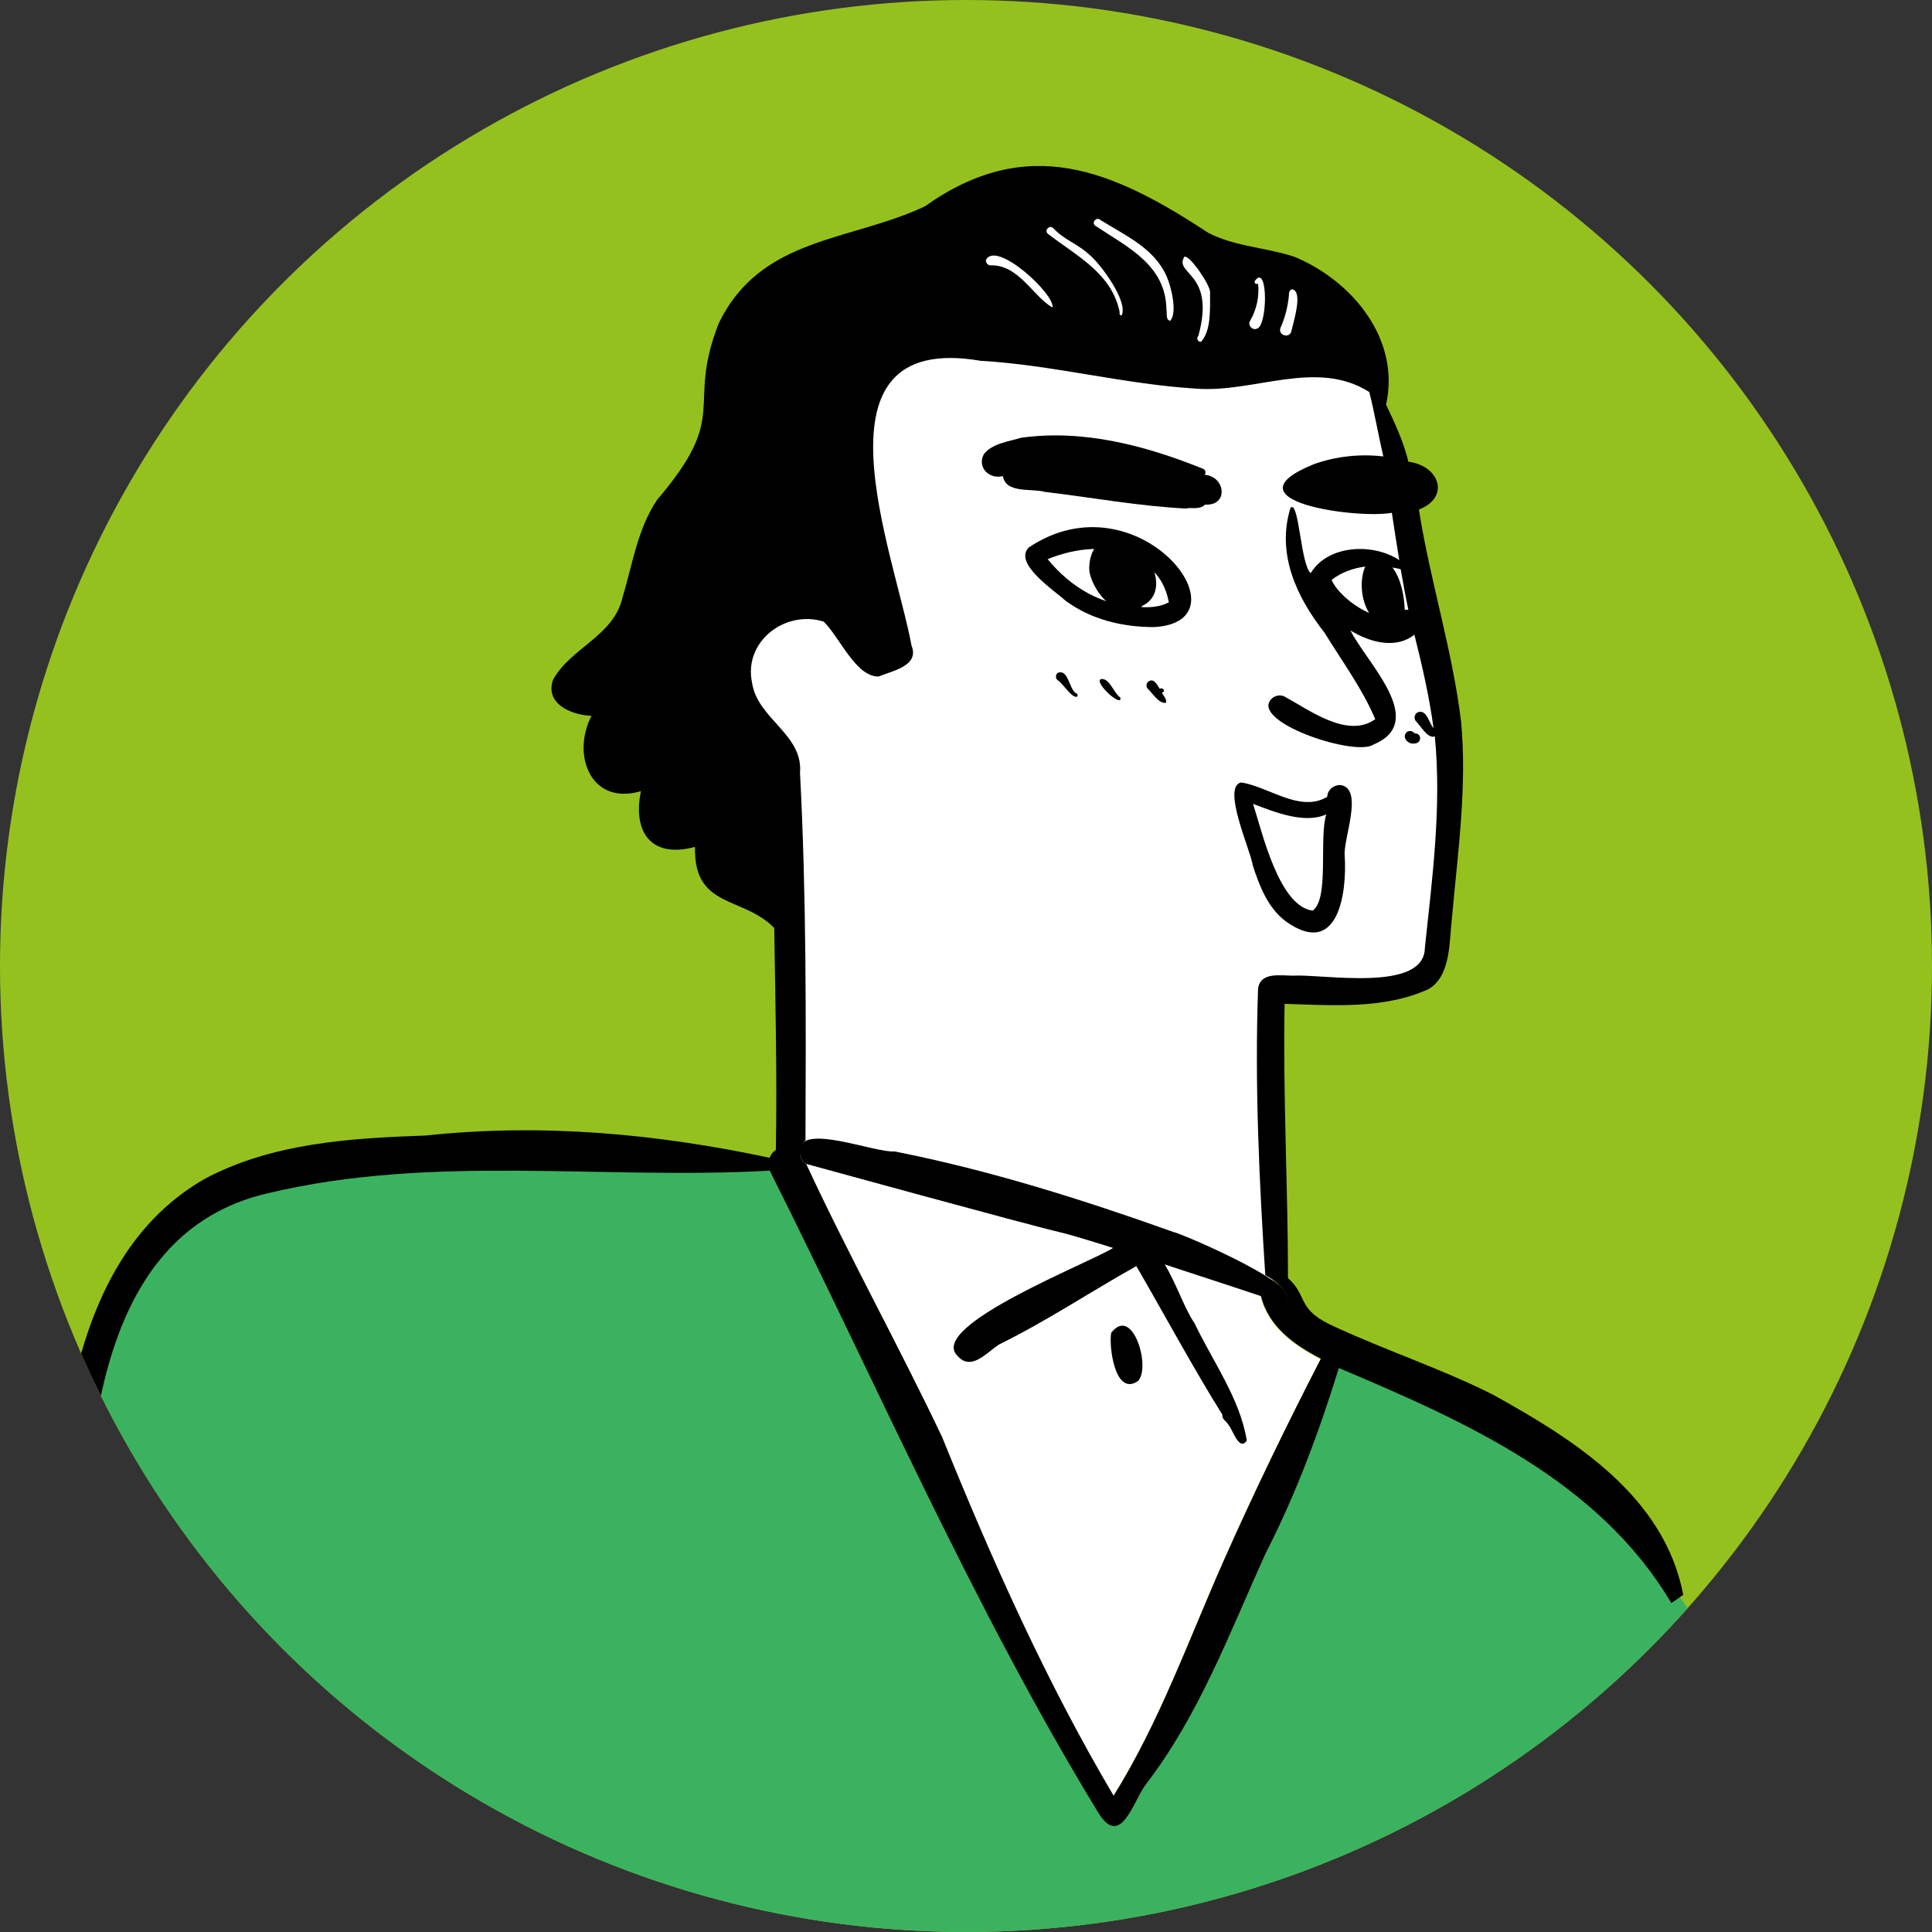
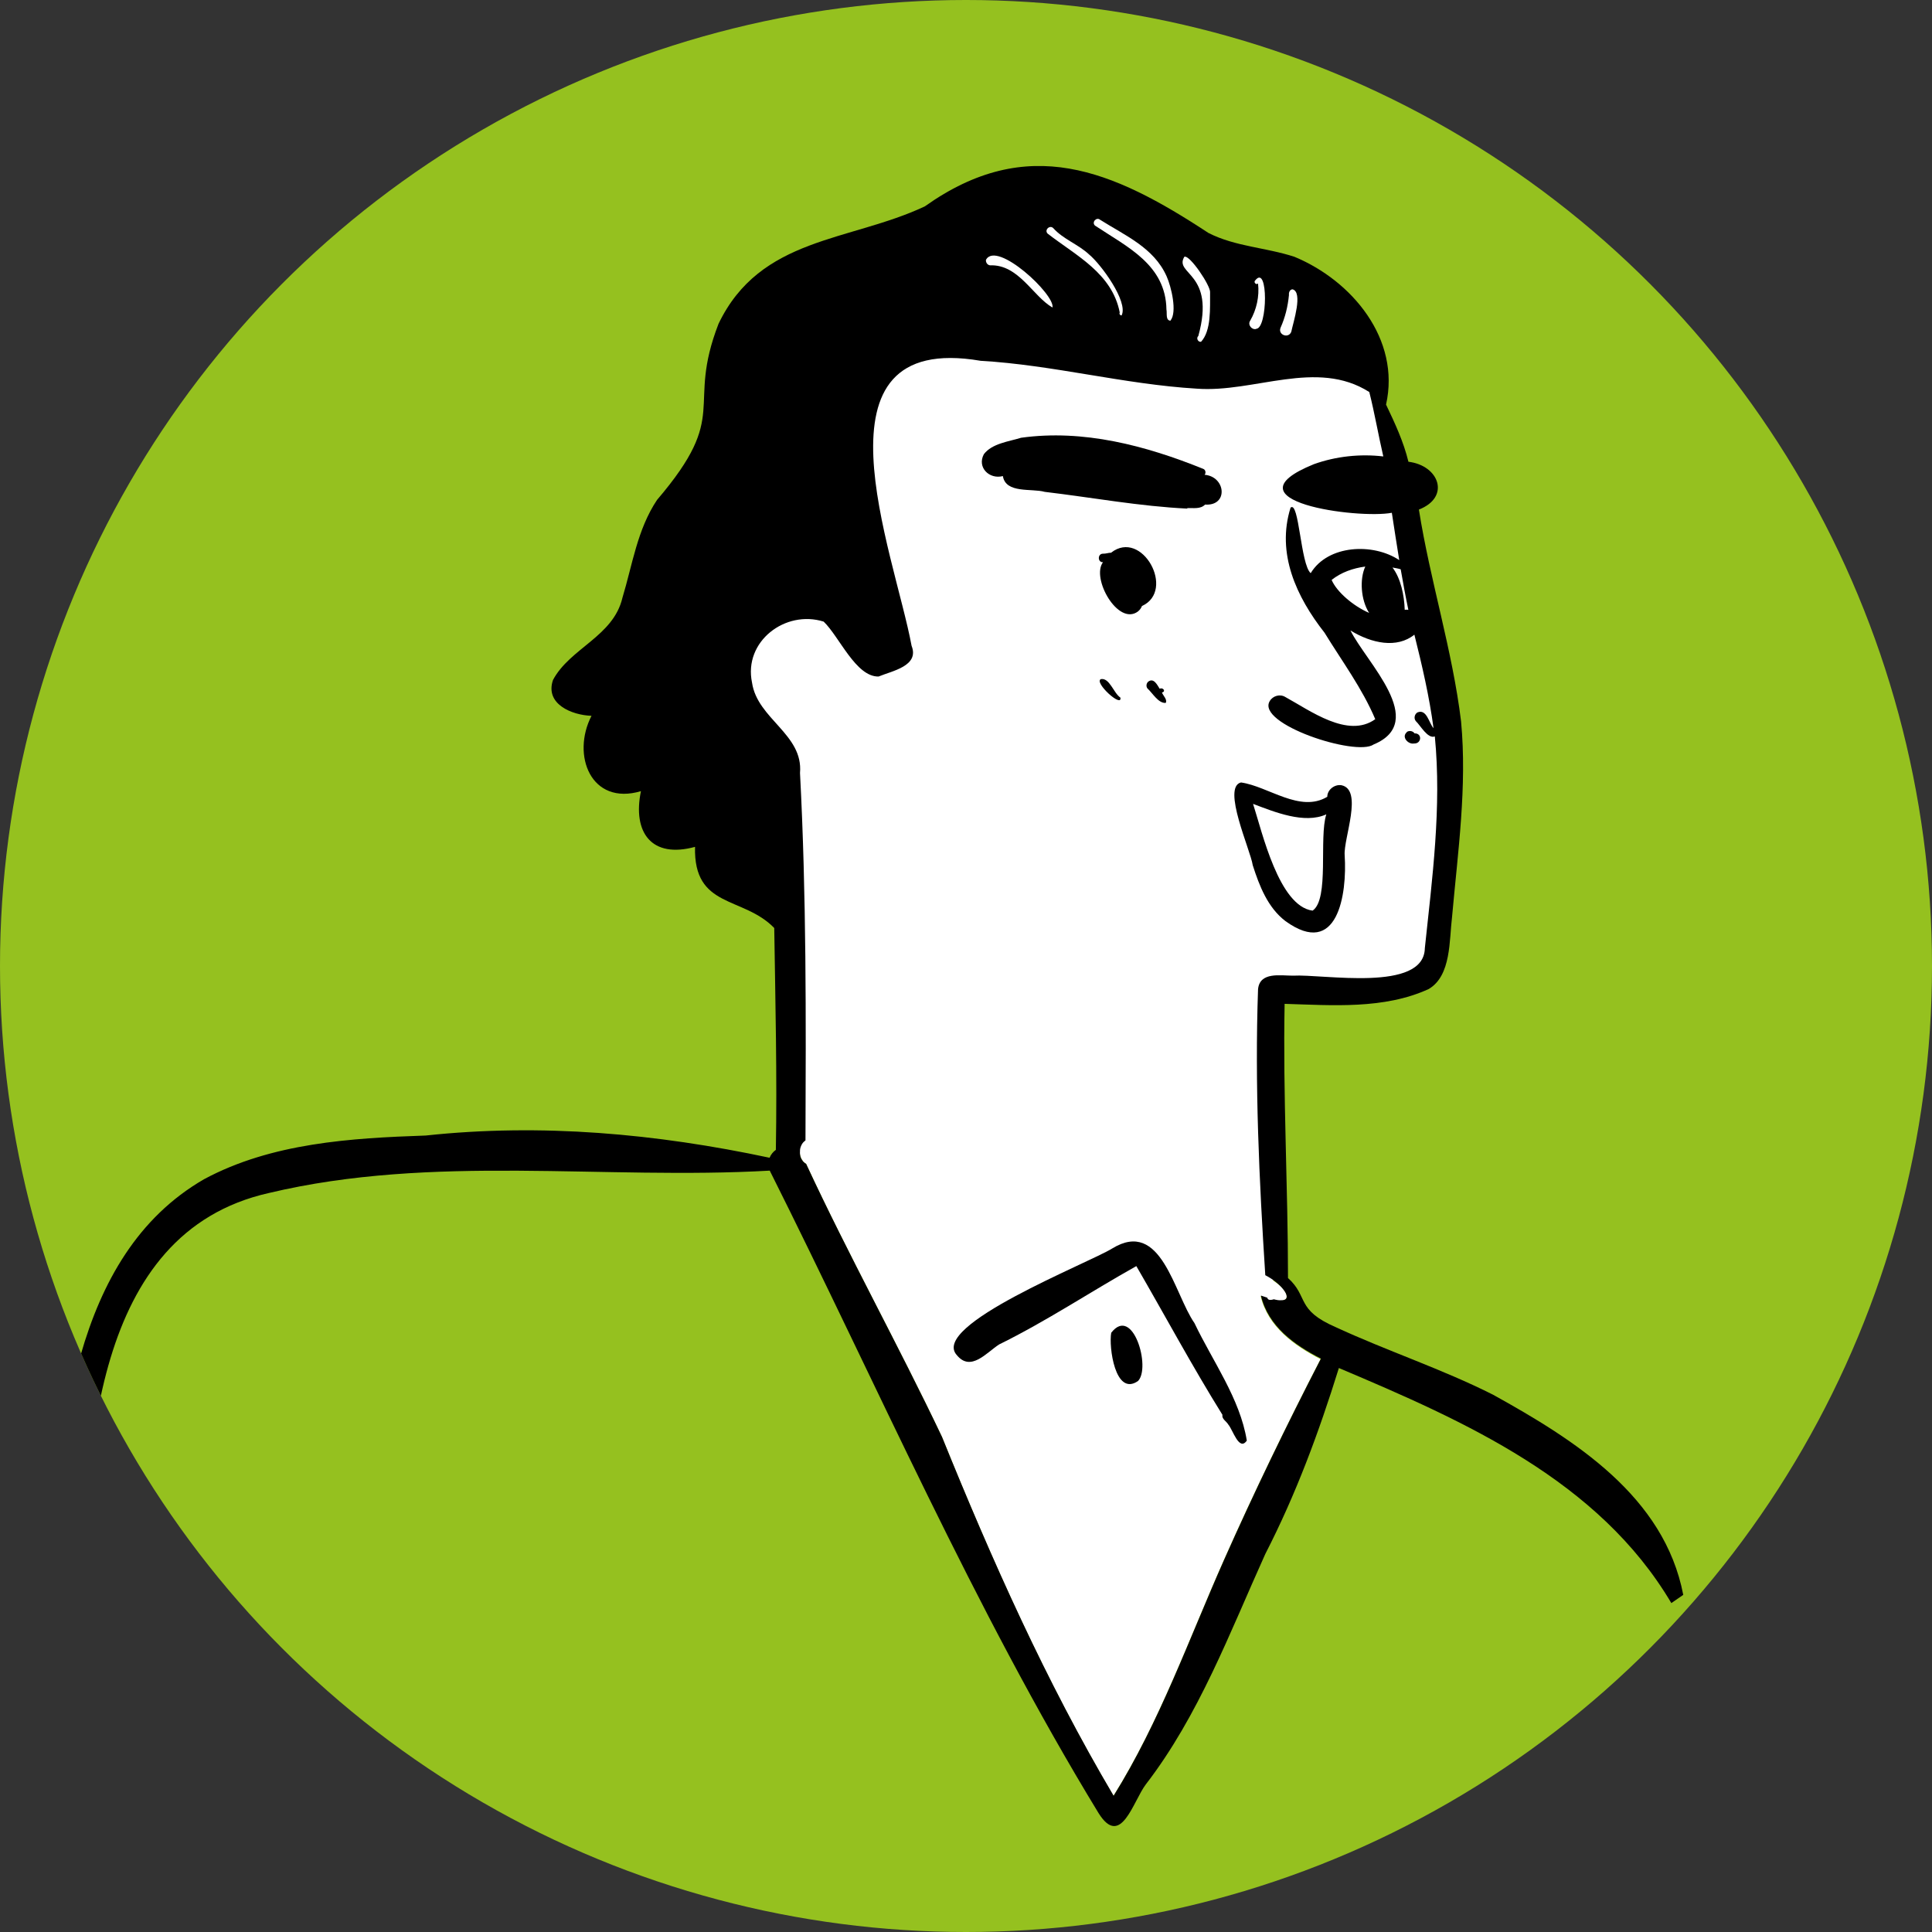
<svg xmlns="http://www.w3.org/2000/svg" id="Calque_2" viewBox="0 0 120 120">
  <rect x="0" y="0" width="120" height="120" fill="#333333" stroke="none" />
  <defs>
    <style>.cls-1{fill:none;}.cls-2{clip-path:url(#clippath);}.cls-3{fill:#fff;}.cls-4{fill:#95c11f;}.cls-5{fill:#3bb260;}</style>
    <clipPath id="clippath">
      <circle class="cls-1" cx="60" cy="60" r="60" />
    </clipPath>
  </defs>
  <g class="cls-2">
    <g>
      <circle class="cls-4" cx="60" cy="60" r="60" />
-       <polygon class="cls-5" points="6.59 81.64 12.47 74.43 21.24 71.88 42.99 71.88 48.88 72.71 68.95 112.51 69.6 112.3 83.19 83.38 99.43 92.13 104.83 99.89 106.33 109.05 108.07 117.76 77.02 120 5.69 120 4.03 96.88 6.59 81.64" />
      <polygon class="cls-3" points="85.04 22.24 75.88 22.87 58.95 20.2 51.83 24 54.28 38.96 48.72 36.73 45.47 39.94 46.52 47.84 48.72 55.86 49.07 71.58 53.39 72.29 78.95 80.07 79.37 78.27 79.04 61.34 88.49 60.75 89.25 59.13 89.99 45.8 87.25 30.27 85.47 23.56 85.04 22.24" />
      <path d="M81.53,56.56c1.05-.72,.38-4.53,.85-5.98-1.36,.62-3.23-.15-4.55-.65,.57,1.77,1.61,6.35,3.69,6.63Zm.91-7.07c0-.44,.45-.78,.87-.72,1.38,.27,.13,3.31,.21,4.35,.16,2.44-.44,6.43-3.68,4.09-1.1-.84-1.62-2.19-2.03-3.47-.14-.95-1.93-4.85-.73-5.14,1.7,.24,3.66,1.91,5.36,.89Z" />
-       <path d="M66.17,37.3c-.69-.63-3.23-2.29-2.28-3.29,6.78-4.56,13.87,4.62,7.78,4.94-1.95,0-3.92-.47-5.5-1.65Zm6.43,.11c-.17-.9-.65-1.92-1.54-2.3-.24-.06-.44-.26-.47-.52-1.78-.77-3.74-.58-5.52,.14,1.45,1.77,3.41,2.93,5.74,2.97,.61,.05,1.24,0,1.79-.29Z" />
      <path d="M70.69,37.97c.11-.09,.19-.2,.24-.33,2.12-.96,0-4.82-1.92-3.31-.17,0-.33,.07-.5,.06-.35,0-.34,.55,0,.53-.75,.98,.93,3.98,2.17,3.06Z" />
-       <path d="M67.67,35.52c-.1-.77,.3-2.25,1.33-1.63,1.67,.08,3.22,3.46,1.04,3.98-1.13,.16-2.2-1.36-2.37-2.35Zm1.6-.82c-.61,.73-.1,1.57,.59,2.02,.55-.22-.24-1.79-.59-2.02Z" />
      <path d="M73.74,31.56c.37-.02,.82,.08,1.11-.22,1.46,.1,1.29-1.74-.03-1.85,.1-.11,.06-.32-.09-.37,0,0,0,0,0,0-3.56-1.44-7.44-2.47-11.31-1.93-.77,.24-1.8,.35-2.31,1.02-.44,.82,.34,1.58,1.18,1.36,.18,1.1,1.79,.75,2.6,.98,2.95,.35,5.9,.9,8.86,1.04Z" />
      <path d="M72.41,43.65c.1-.21-.17-.44-.24-.64,.27-.05,.07-.34-.14-.23-.15-.23-.36-.69-.7-.45-.13,.1-.16,.3-.06,.43,.32,.29,.67,.92,1.12,.9Z" />
      <path d="M69.59,43.33c-.43-.29-.67-1.24-1.21-1.15-.46,.2,1.33,1.82,1.21,1.15Z" />
-       <path d="M66.91,43.27c.05-.08,.01-.22-.1-.22-.42-.31-.46-1.51-1.11-1.26-.14,.11-.15,.32-.03,.44,.33,.18,.94,1.21,1.24,1.03Z" />
      <path d="M87.38,45.48c-.35,.29,.08,.77,.45,.7,.47,.02,.52-.64,.03-.63-.11-.16-.34-.19-.49-.08Z" />
      <path class="cls-3" d="M49.67,71.49c-.01,.31,.13,.64,.4,.8,2.66,5.73,5.73,11.25,8.44,16.96,3.09,7.65,6.44,15.17,10.65,22.29,2.86-4.58,4.67-9.71,6.86-14.65,1.87-4.21,3.88-8.36,6-12.47-1.63-.84-3.27-2.01-3.72-3.92,.13,.04,.26,.09,.39,.13,.05,.2,.27,.14,.42,.1,1.13,.3,1.09-.54-.21-1.3-1.82-1.22-5.6-2.83-6.03-2.92-5.67-2.02-11.39-3.83-17.3-5-1.24,.1-5.95-1.82-5.91-.03Z" />
      <path d="M87.48,37.88c-.07-.01-.15-.02-.23,0-.03-.9-.24-1.95-.76-2.63,.17,.03,.35,.06,.51,.11,.15,.85,.3,1.69,.48,2.54Zm-5.45,46.54c-2.12,4.11-4.13,8.26-6,12.47-2.19,4.94-4,10.06-6.86,14.65-4.21-7.12-7.56-14.64-10.66-22.29-2.71-5.7-5.78-11.23-8.44-16.96-.03-.02-.05-.03-.08-.05-.04-.03-.08-.07-.11-.1-.02-.02-.03-.04-.04-.06,0,0-.01-.02-.02-.03-.02-.03-.03-.05-.05-.08-.02-.03-.03-.07-.04-.1-.01-.04-.03-.08-.03-.12,0-.03-.01-.06-.01-.08,0-.05-.01-.11,0-.17,0-.02,0-.04,0-.07,.01-.13,.06-.26,.13-.38,.05-.08,.13-.16,.21-.22,.03-7.61,.06-15.22-.34-22.82,.21-2.41-2.65-3.35-2.98-5.61-.54-2.56,2.07-4.54,4.45-3.79,.97,.93,2,3.44,3.41,3.41,.84-.35,2.55-.65,2.05-1.91-1.07-5.79-6.69-19.58,4.29-17.7,4.51,.26,8.9,1.46,13.42,1.73,3.57,.27,7.45-1.87,10.72,.21,.33,1.31,.57,2.71,.87,4-1.44-.17-2.94-.01-4.31,.48-5.67,2.3,2.75,3.42,4.84,3.02,.15,.98,.3,1.96,.46,2.94-1.62-1.08-4.43-.96-5.5,.81-.63-.54-.72-4.53-1.25-4.07-.89,2.85,.36,5.54,2.11,7.77,1.08,1.76,2.35,3.47,3.15,5.37-1.7,1.22-4.05-.54-5.59-1.38-.33-.2-.77-.07-.96,.25-.88,1.42,5.36,3.47,6.45,2.7,3.41-1.42-.46-5.1-1.44-7.08,1.32,.81,2.89,1.13,3.97,.26,.48,1.92,.93,3.85,1.19,5.81,0,0,0,0,0,0-.29-.32-.42-1.22-1-.98-.18,.11-.24,.37-.1,.54,.28,.26,.74,1.12,1.18,.95,.43,4.37-.16,8.81-.62,13.15-.05,2.77-6.31,1.6-8.2,1.71-.78,0-2.05-.25-2.16,.84-.21,5.92,.07,11.88,.45,17.77h0s0,0,.01,0c0,0,0,0,0,0,.23,.12,.45,.26,.65,.42h0s0,0,0,0c.38,.31,.66,.66,.67,.89,0,0,0,.02,0,.03,0,.14-.12,.22-.37,.21-.03,0-.06,0-.09,0-.06,0-.14-.01-.21-.03-.04,0-.08-.02-.12-.03-.15,.04-.37,.1-.42-.1-.13-.04-.26-.09-.39-.13,.45,1.91,2.09,3.08,3.72,3.91Zm3.01-46.35c-1.01-.44-2.02-1.32-2.33-2.05,.59-.47,1.33-.73,2.09-.83-.36,.78-.28,2.07,.24,2.88ZM5.09,99.65c.29-9.2,.57-23.07,11.61-25.55,10.2-2.43,20.78-.8,31.11-1.39,6.69,13.34,12.64,27.14,20.42,39.9,1.39,2.23,2.15-.74,2.94-1.78,3.29-4.27,5.21-9.42,7.42-14.31,1.91-3.72,3.33-7.56,4.57-11.55,7.83,3.31,16.14,6.98,20.65,14.6l.74-.51c-1.18-6.13-6.74-9.62-11.81-12.43-3.17-1.6-6.56-2.71-9.78-4.2-2.49-1.08-1.67-1.89-2.96-3.05,0-5.68-.32-11.36-.21-17.03,2.97,.09,6.18,.35,8.95-.92,1.41-.83,1.27-3.04,1.45-4.48,.36-4.04,.94-8.09,.56-12.14-.54-4.44-1.92-8.73-2.62-13.16,1.98-.77,1.26-2.74-.65-2.97-.3-1.24-.84-2.4-1.39-3.55,.91-4.06-2.1-7.69-5.69-9.18-1.77-.58-3.67-.63-5.34-1.48-5.96-3.92-11.23-6.19-17.62-1.65-4.69,2.2-10.21,1.88-12.81,7.29-2.05,5.3,.8,5.53-3.82,10.94-1.23,1.84-1.53,4.04-2.15,6.08-.56,2.4-3.25,3.12-4.31,5.1-.52,1.5,1.17,2.19,2.39,2.23-1.26,2.44-.04,5.6,3.07,4.68-.53,2.57,.66,4.2,3.36,3.46-.1,3.85,2.98,3.04,4.92,5.04,.07,4.59,.18,9.19,.1,13.78-.17,.12-.31,.29-.39,.49-7.04-1.5-14.18-2.15-21.36-1.38-4.66,.16-9.57,.46-13.76,2.71-8.27,4.77-8.95,16.09-9.65,24.65l2.05,1.77Z" />
      <path d="M77.44,89.47c-.42-2.6-2.12-4.92-3.25-7.29-1.28-1.84-2.05-6.5-5.1-4.64-1.48,.92-11.39,4.79-9.65,6.64,.86,1.04,1.84-.17,2.61-.67,2.95-1.45,5.67-3.27,8.53-4.87,1.78,3.07,3.47,6.22,5.35,9.24-.06,.25,.25,.4,.36,.6,.28,.31,.67,1.69,1.15,1Z" />
      <path class="cls-3" d="M74.59,21.24c.66-.7,.56-2.12,.57-3.08,.05-.39-1.27-2.36-1.6-2.21-.66,1.11,1.97,.96,.87,4.92-.15,.13-.02,.39,.17,.36Z" />
      <path class="cls-3" d="M72.7,19.91c.43-.52,.05-2.11-.24-2.75-.79-1.78-2.6-2.54-4.13-3.51-.22-.19-.54,.15-.32,.36,2,1.33,4.4,2.43,4.44,5.22,.05,.22-.07,.68,.26,.69Z" />
      <path class="cls-3" d="M69.67,19.58c.41-.85-1.28-3.16-2.02-3.77-.68-.64-1.6-.94-2.23-1.64-.22-.22-.57,.12-.35,.34,1.78,1.38,4,2.46,4.48,4.9-.05,.08,.02,.19,.12,.18Z" />
      <path class="cls-3" d="M65.37,19.11c.2-.79-3.47-4.21-4.13-2.97-.02,.16,.09,.32,.25,.34,1.78-.07,2.66,1.92,3.88,2.62Z" />
      <path class="cls-3" d="M78.03,20.42c.7-.01,.76-4.04-.06-3.01-.13,.11,.04,.31,.17,.2,.09,.79-.09,1.62-.49,2.31-.17,.25,.1,.59,.38,.51Z" />
      <path class="cls-3" d="M80.21,20.58c.11-.54,.74-2.44,.07-2.61-.17,.01-.24,.2-.22,.35-.07,.71-.23,1.38-.52,2.03-.19,.45,.51,.71,.67,.24Z" />
      <path d="M70.68,85.78c.82-.81-.31-4.74-1.66-3-.16,.86,.24,3.98,1.66,3Z" />
-       <path d="M78.31,80.51c.13,.04,.26,.09,.39,.13,.05,.2,.27,.14,.42,.1,1.13,.3,1.09-.54-.21-1.3-1.82-1.22-5.6-2.83-6.03-2.92-5.67-2.02-11.39-3.83-17.3-5-1.24,.1-5.95-1.82-5.91-.03-.01,.31,.13,.64,.4,.8,0,0,13.9,3.82,15.78,4.25s12.46,3.96,12.46,3.96Z" />
    </g>
  </g>
</svg>